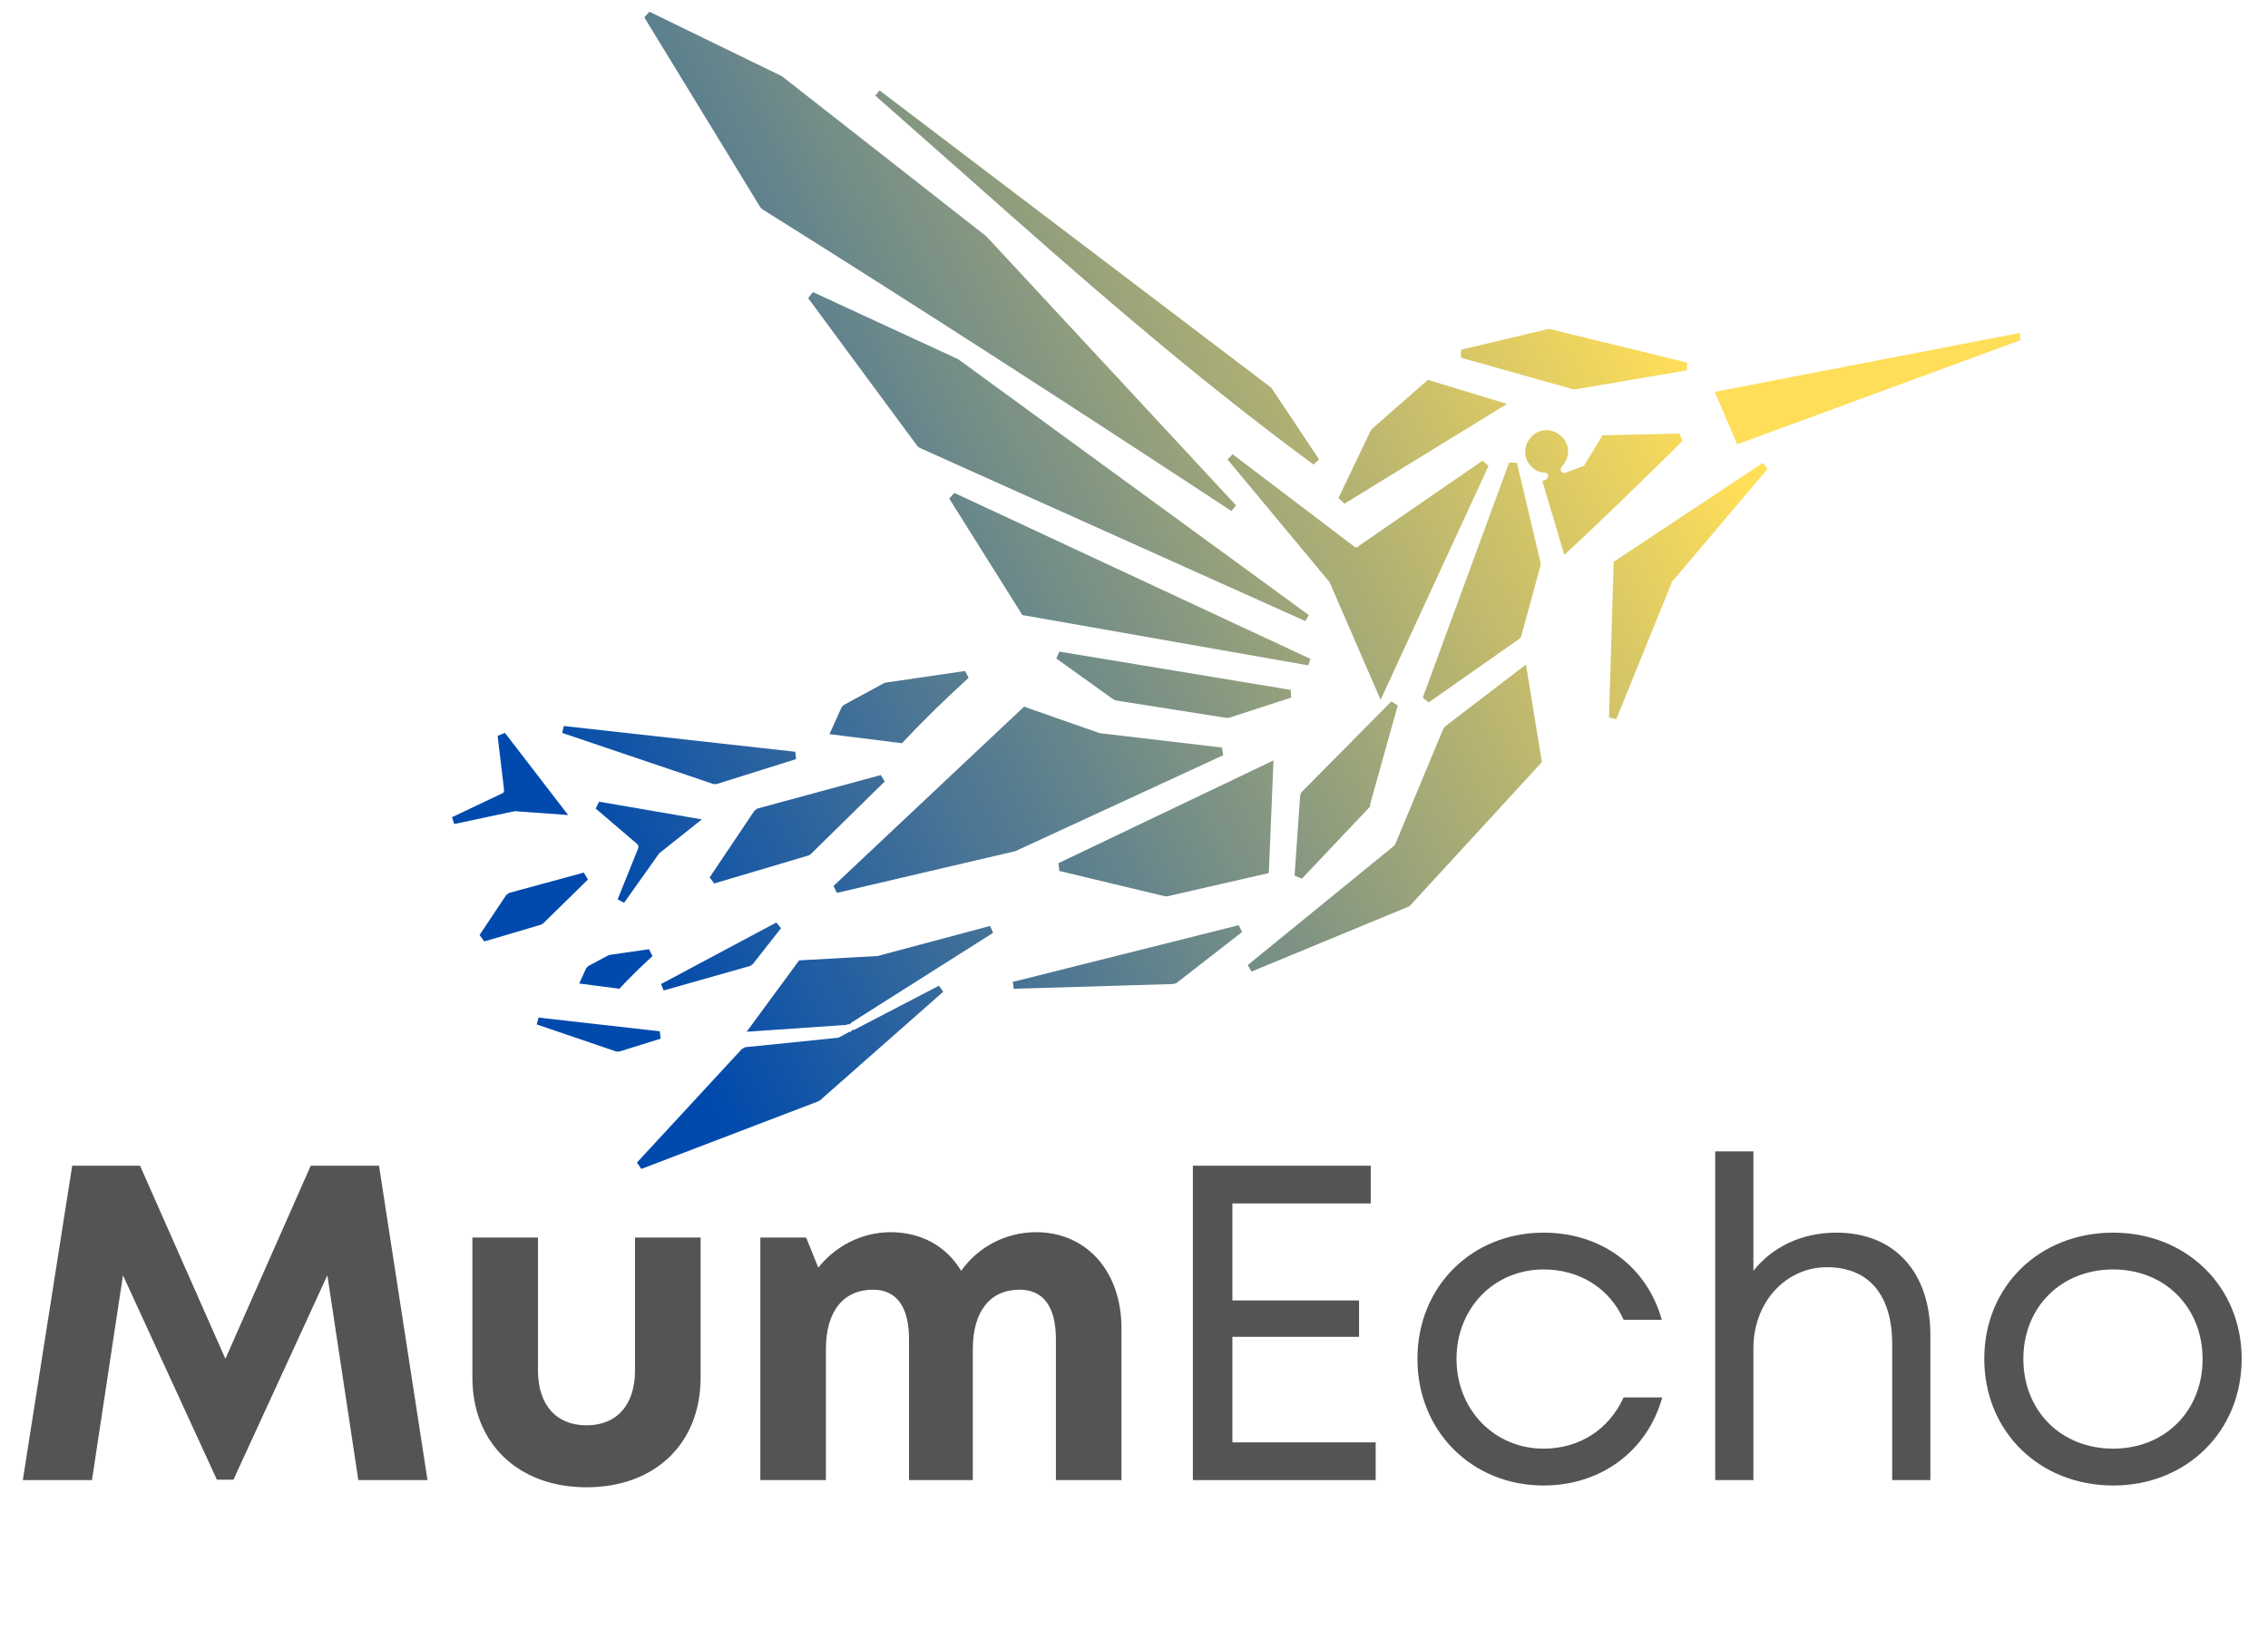
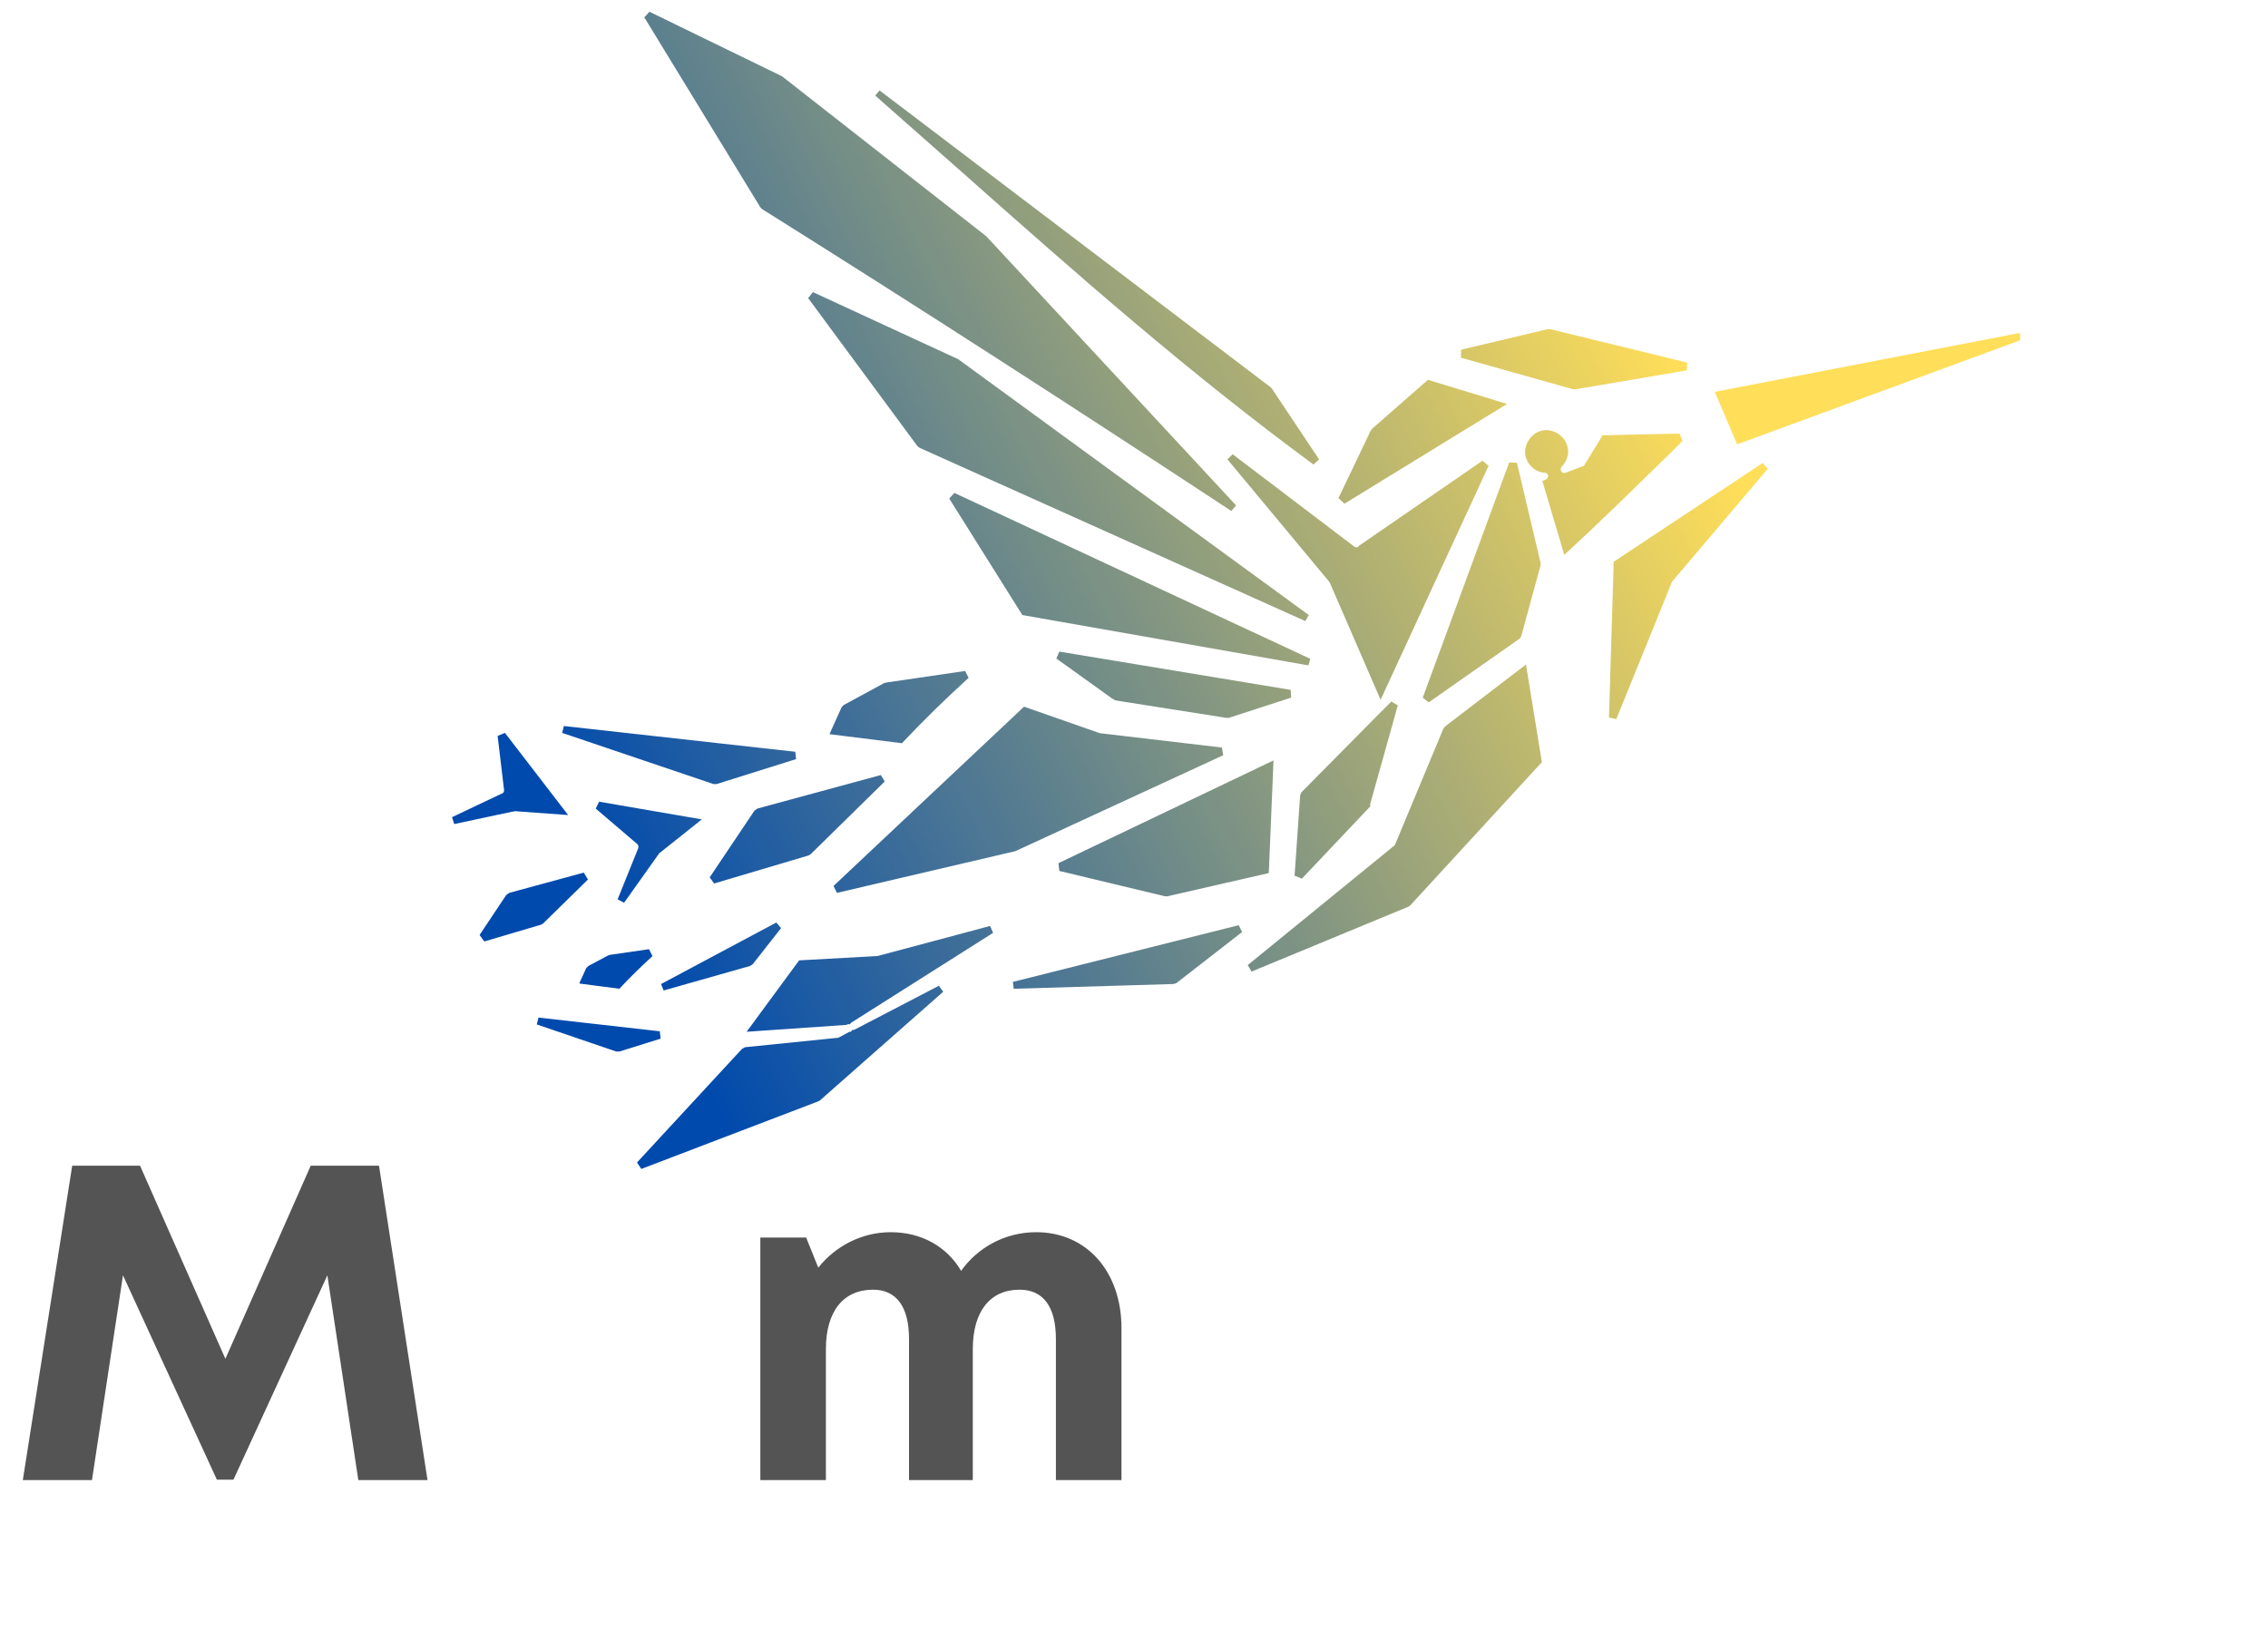
<svg xmlns="http://www.w3.org/2000/svg" height="199.5" version="1.0" viewBox="0 0 277.5 199.5" width="277.5">
  <defs>
    <clipPath id="a">
      <path d="M 55.309 1 L 247.176 1 L 247.176 144 L 55.309 144 Z M 55.309 1" />
    </clipPath>
    <clipPath id="b">
      <path clip-rule="evenodd" d="M 78.832 2.121 L 93.039 25.379 L 93.25 25.59 C 112.723 37.797 131.457 49.902 150.664 62.531 L 151.242 61.848 L 120.719 28.957 L 120.668 28.906 L 95.672 9.328 L 95.566 9.277 L 79.465 1.438 Z M 62.941 99.262 L 69.516 99.738 L 61.781 89.684 L 60.887 90.055 L 61.676 96.684 C 61.676 96.844 61.625 97.055 61.414 97.105 L 55.309 100 L 55.574 100.84 L 62.73 99.316 C 62.781 99.316 62.836 99.316 62.887 99.316 Z M 71.41 106.789 L 62.309 109.262 L 61.941 109.523 L 58.676 114.418 L 59.258 115.207 L 66.203 113.156 L 66.465 112.996 L 71.938 107.629 L 71.465 106.84 Z M 85.832 100.262 L 73.305 98.105 L 72.887 98.945 L 77.938 103.262 C 78.094 103.367 78.148 103.578 78.094 103.789 L 75.57 110.051 L 76.359 110.473 L 80.621 104.473 C 80.621 104.422 80.672 104.422 80.727 104.367 L 85.883 100.262 Z M 97.355 92 L 68.992 88.844 L 68.781 89.684 L 87.305 95.949 L 87.672 95.949 L 97.406 92.895 L 97.301 92 Z M 101.512 89.844 L 110.352 90.949 C 113.246 87.895 115.406 85.793 118.512 82.949 L 118.09 82.109 L 108.406 83.527 L 108.195 83.582 L 103.25 86.266 L 102.984 86.527 L 101.512 89.789 Z M 87.41 108.105 L 98.934 104.684 L 99.195 104.523 L 108.25 95.633 L 107.773 94.844 L 92.672 98.945 L 92.305 99.211 L 86.832 107.367 L 87.41 108.156 Z M 70.938 120.363 L 75.781 120.996 C 77.199 119.469 78.305 118.418 79.832 116.996 L 79.41 116.156 L 74.676 116.84 L 74.465 116.891 L 71.992 118.207 L 71.727 118.469 L 70.887 120.312 Z M 80.777 126.207 L 65.887 124.523 L 65.676 125.363 L 75.41 128.68 L 75.781 128.68 L 80.832 127.102 L 80.727 126.207 Z M 81.199 121.207 L 91.777 118.207 L 92.094 117.996 L 95.566 113.578 L 94.988 112.891 L 80.883 120.418 Z M 104.039 126.207 L 102.672 126.941 C 102.617 126.941 102.566 126.996 102.512 126.996 L 91.145 128.152 L 90.777 128.363 L 77.938 142.258 L 78.465 143.047 L 100.09 134.785 L 100.301 134.68 L 115.406 121.363 L 114.879 120.629 L 104.566 125.996 C 104.461 126.047 104.355 126.047 104.25 126.047 C 104.195 126.152 104.145 126.258 104.039 126.312 Z M 104.145 125.152 L 121.508 114.156 L 121.141 113.312 L 107.355 116.996 L 107.25 116.996 L 97.777 117.523 L 91.355 126.258 L 103.566 125.418 L 103.672 125.363 C 103.777 125.312 103.879 125.312 103.984 125.363 C 104.039 125.258 104.09 125.207 104.145 125.152 Z M 151.609 113.207 L 123.93 120.156 L 124.035 120.996 L 143.559 120.418 L 143.926 120.312 L 151.977 114.051 L 151.559 113.207 Z M 149.504 91.477 L 134.719 89.738 L 134.613 89.738 L 125.297 86.477 L 101.984 108.418 L 102.406 109.262 L 124.246 104.156 L 124.352 104.105 L 149.664 92.422 Z M 136.348 85.688 L 150.031 87.844 L 150.348 87.844 L 157.977 85.371 L 157.926 84.422 L 129.613 79.738 L 129.246 80.582 L 136.141 85.527 L 136.402 85.633 Z M 155.242 106.84 L 155.82 93.055 L 129.508 105.629 L 129.613 106.578 L 142.559 109.684 L 142.82 109.684 Z M 167.609 98.527 L 171.027 86.316 L 170.238 85.844 L 169.398 86.688 C 169.344 86.738 169.293 86.738 169.293 86.793 C 169.293 86.844 169.238 86.895 169.188 86.895 L 159.242 96.949 L 159.082 97.316 L 158.398 107.156 L 159.293 107.523 L 167.555 98.789 L 167.715 98.527 Z M 186.711 81.316 L 176.816 88.895 L 176.605 89.16 L 170.711 103.316 C 170.66 103.367 170.66 103.422 170.605 103.473 L 152.664 118.102 L 153.137 118.891 L 172.344 110.945 L 172.555 110.789 L 188.656 93.266 Z M 188.5 68.898 L 185.605 56.637 L 184.656 56.586 L 174.082 85.371 L 174.816 85.949 L 185.922 78.16 L 186.133 77.844 L 188.5 69.164 L 188.5 68.848 Z M 212.547 54.375 L 247.332 41.586 L 247.121 40.746 L 209.812 47.953 Z M 215.707 56.637 L 197.445 68.742 L 196.867 87.793 L 197.762 88 L 204.551 71.266 C 204.551 71.215 204.602 71.16 204.602 71.16 L 216.285 57.375 L 215.707 56.691 Z M 196.023 53.375 L 193.867 56.902 C 193.812 57.008 193.762 57.059 193.656 57.059 L 191.551 57.848 C 191.395 57.902 191.184 57.902 191.078 57.742 C 190.918 57.586 190.918 57.32 191.078 57.113 C 191.289 56.902 191.5 56.586 191.656 56.27 C 191.762 55.953 191.867 55.637 191.867 55.27 C 191.867 54.902 191.812 54.586 191.656 54.27 C 191.551 53.953 191.34 53.691 191.078 53.43 C 190.867 53.219 190.551 53.008 190.234 52.848 C 189.922 52.742 189.605 52.637 189.234 52.637 C 188.867 52.637 188.551 52.691 188.234 52.848 C 187.922 52.953 187.656 53.164 187.395 53.43 C 187.184 53.637 186.973 53.953 186.816 54.27 C 186.711 54.586 186.605 54.902 186.605 55.27 C 186.605 55.637 186.656 55.953 186.816 56.27 C 186.922 56.586 187.133 56.848 187.395 57.113 C 187.605 57.32 187.867 57.531 188.129 57.637 C 188.395 57.742 188.711 57.848 189.023 57.848 C 189.184 57.848 189.34 57.953 189.395 58.113 C 189.5 58.32 189.34 58.586 189.129 58.691 L 188.711 58.848 L 191.395 67.898 C 195.812 63.848 199.973 59.742 204.285 55.531 L 205.863 53.953 L 205.496 53.059 L 195.973 53.27 Z M 178.66 43.746 L 192.5 47.641 L 192.762 47.641 L 206.391 45.324 L 206.445 44.375 L 189.656 40.273 L 189.395 40.273 L 178.766 42.797 L 178.766 43.746 Z M 164.504 61.637 L 184.395 49.43 L 174.711 46.48 L 167.871 52.48 L 167.715 52.691 L 163.766 60.953 L 164.449 61.586 Z M 166.238 66.898 C 166.082 67.004 165.871 67.004 165.715 66.898 L 150.82 55.586 L 150.188 56.219 L 162.66 71.215 C 162.66 71.266 162.715 71.266 162.715 71.32 L 168.922 85.633 L 182.133 57.008 L 181.395 56.375 L 166.188 66.848 Z M 117.879 21.223 C 131.875 33.641 145.348 45.535 160.715 56.848 L 161.398 56.219 L 155.609 47.535 L 155.453 47.375 L 107.617 11.066 L 107.09 11.699 C 110.668 14.855 114.301 18.066 117.879 21.223 Z M 160.344 80.633 L 116.773 60.32 L 116.141 61.004 L 125.09 75.266 L 160.082 81.422 L 160.344 80.582 Z M 117.352 44.008 L 99.461 35.746 L 98.883 36.484 L 112.246 54.586 L 112.512 54.797 L 159.715 76.004 L 160.137 75.266 L 117.457 44.113 L 117.352 44.062 Z M 117.352 44.008" />
    </clipPath>
    <linearGradient gradientTransform="matrix(5.262 0 0 5.262 55.31 1.436)" gradientUnits="userSpaceOnUse" id="c" x1="38.578" x2="-1.275" y1="4.174" y2="24.398">
      <stop offset="0" stop-color="#FFDE59" />
      <stop offset=".125" stop-color="#FFDE59" />
      <stop offset=".188" stop-color="#FFDE59" />
      <stop offset=".219" stop-color="#FFDE59" />
      <stop offset=".234" stop-color="#FFDE59" />
      <stop offset=".242" stop-color="#FFDE59" />
      <stop offset=".246" stop-color="#FDDD5A" />
      <stop offset=".25" stop-color="#FBDC5A" />
      <stop offset=".254" stop-color="#FADB5B" />
      <stop offset=".258" stop-color="#F8DA5B" />
      <stop offset=".262" stop-color="#F6D95C" />
      <stop offset=".266" stop-color="#F5D85C" />
      <stop offset=".27" stop-color="#F3D75D" />
      <stop offset=".273" stop-color="#F2D65D" />
      <stop offset=".277" stop-color="#F0D55E" />
      <stop offset=".281" stop-color="#EED45E" />
      <stop offset=".285" stop-color="#EDD45F" />
      <stop offset=".289" stop-color="#EBD360" />
      <stop offset=".293" stop-color="#EAD260" />
      <stop offset=".297" stop-color="#E8D161" />
      <stop offset=".301" stop-color="#E6D061" />
      <stop offset=".305" stop-color="#E5CF62" />
      <stop offset=".309" stop-color="#E3CE62" />
      <stop offset=".313" stop-color="#E2CD63" />
      <stop offset=".316" stop-color="#E0CC63" />
      <stop offset=".32" stop-color="#DECB64" />
      <stop offset=".324" stop-color="#DDCA64" />
      <stop offset=".328" stop-color="#DBC965" />
      <stop offset=".332" stop-color="#DAC865" />
      <stop offset=".336" stop-color="#D8C766" />
      <stop offset=".34" stop-color="#D6C666" />
      <stop offset=".344" stop-color="#D5C667" />
      <stop offset=".348" stop-color="#D3C567" />
      <stop offset=".352" stop-color="#D2C468" />
      <stop offset=".355" stop-color="#D0C368" />
      <stop offset=".359" stop-color="#CEC269" />
      <stop offset=".363" stop-color="#CDC16A" />
      <stop offset=".367" stop-color="#CBC06A" />
      <stop offset=".371" stop-color="#CABF6B" />
      <stop offset=".375" stop-color="#C8BE6B" />
      <stop offset=".379" stop-color="#C6BD6C" />
      <stop offset=".383" stop-color="#C5BC6C" />
      <stop offset=".387" stop-color="#C3BB6D" />
      <stop offset=".391" stop-color="#C2BA6D" />
      <stop offset=".395" stop-color="#C0B96E" />
      <stop offset=".398" stop-color="#BEB96E" />
      <stop offset=".402" stop-color="#BDB86F" />
      <stop offset=".406" stop-color="#BBB76F" />
      <stop offset=".41" stop-color="#BAB670" />
      <stop offset=".414" stop-color="#B8B570" />
      <stop offset=".418" stop-color="#B6B471" />
      <stop offset=".422" stop-color="#B5B371" />
      <stop offset=".426" stop-color="#B3B272" />
      <stop offset=".43" stop-color="#B2B172" />
      <stop offset=".434" stop-color="#B0B073" />
      <stop offset=".438" stop-color="#AEAF74" />
      <stop offset=".441" stop-color="#ADAE74" />
      <stop offset=".445" stop-color="#ABAD75" />
      <stop offset=".449" stop-color="#AAAC75" />
      <stop offset=".453" stop-color="#A8AC76" />
      <stop offset=".457" stop-color="#A6AB76" />
      <stop offset=".461" stop-color="#A5AA77" />
      <stop offset=".465" stop-color="#A3A977" />
      <stop offset=".469" stop-color="#A2A878" />
      <stop offset=".473" stop-color="#A0A778" />
      <stop offset=".477" stop-color="#9EA679" />
      <stop offset=".48" stop-color="#9DA579" />
      <stop offset=".484" stop-color="#9BA47A" />
      <stop offset=".488" stop-color="#9AA37A" />
      <stop offset=".492" stop-color="#98A27B" />
      <stop offset=".496" stop-color="#96A17B" />
      <stop offset=".5" stop-color="#95A07C" />
      <stop offset=".504" stop-color="#939F7C" />
      <stop offset=".508" stop-color="#929F7D" />
      <stop offset=".512" stop-color="#909E7E" />
      <stop offset=".516" stop-color="#8E9D7E" />
      <stop offset=".52" stop-color="#8D9C7F" />
      <stop offset=".523" stop-color="#8B9B7F" />
      <stop offset=".527" stop-color="#8A9A80" />
      <stop offset=".531" stop-color="#889980" />
      <stop offset=".535" stop-color="#869881" />
      <stop offset=".539" stop-color="#859781" />
      <stop offset=".543" stop-color="#839682" />
      <stop offset=".547" stop-color="#829582" />
      <stop offset=".551" stop-color="#809483" />
      <stop offset=".555" stop-color="#7E9383" />
      <stop offset=".559" stop-color="#7D9284" />
      <stop offset=".563" stop-color="#7B9284" />
      <stop offset=".566" stop-color="#7A9185" />
      <stop offset=".57" stop-color="#789085" />
      <stop offset=".574" stop-color="#768F86" />
      <stop offset=".578" stop-color="#758E86" />
      <stop offset=".582" stop-color="#738D87" />
      <stop offset=".586" stop-color="#728C87" />
      <stop offset=".59" stop-color="#708B88" />
      <stop offset=".594" stop-color="#6E8A89" />
      <stop offset=".598" stop-color="#6D8989" />
      <stop offset=".602" stop-color="#6B888A" />
      <stop offset=".605" stop-color="#6A878A" />
      <stop offset=".609" stop-color="#68868B" />
      <stop offset=".613" stop-color="#66858B" />
      <stop offset=".617" stop-color="#65858C" />
      <stop offset=".621" stop-color="#63848C" />
      <stop offset=".625" stop-color="#62838D" />
      <stop offset=".629" stop-color="#60828D" />
      <stop offset=".633" stop-color="#5E818E" />
      <stop offset=".637" stop-color="#5D808E" />
      <stop offset=".641" stop-color="#5B7F8F" />
      <stop offset=".645" stop-color="#5A7E8F" />
      <stop offset=".648" stop-color="#587D90" />
      <stop offset=".652" stop-color="#567C90" />
      <stop offset=".656" stop-color="#557B91" />
      <stop offset=".66" stop-color="#537A91" />
      <stop offset=".664" stop-color="#527992" />
      <stop offset=".668" stop-color="#507893" />
      <stop offset=".672" stop-color="#4E7893" />
      <stop offset=".676" stop-color="#4D7794" />
      <stop offset=".68" stop-color="#4B7694" />
      <stop offset=".684" stop-color="#4A7595" />
      <stop offset=".688" stop-color="#487495" />
      <stop offset=".691" stop-color="#467396" />
      <stop offset=".695" stop-color="#457296" />
      <stop offset=".699" stop-color="#437197" />
      <stop offset=".703" stop-color="#427097" />
      <stop offset=".707" stop-color="#406F98" />
      <stop offset=".711" stop-color="#3E6E98" />
      <stop offset=".715" stop-color="#3D6D99" />
      <stop offset=".719" stop-color="#3B6C99" />
      <stop offset=".723" stop-color="#3A6B9A" />
      <stop offset=".727" stop-color="#386B9A" />
      <stop offset=".73" stop-color="#366A9B" />
      <stop offset=".734" stop-color="#35699B" />
      <stop offset=".738" stop-color="#33689C" />
      <stop offset=".742" stop-color="#32679D" />
      <stop offset=".746" stop-color="#30669D" />
      <stop offset=".75" stop-color="#2F659E" />
      <stop offset=".754" stop-color="#2D649E" />
      <stop offset=".758" stop-color="#2B639F" />
      <stop offset=".762" stop-color="#2A629F" />
      <stop offset=".766" stop-color="#2861A0" />
      <stop offset=".77" stop-color="#2760A0" />
      <stop offset=".773" stop-color="#255FA1" />
      <stop offset=".777" stop-color="#235EA1" />
      <stop offset=".781" stop-color="#225EA2" />
      <stop offset=".785" stop-color="#205DA2" />
      <stop offset=".789" stop-color="#1F5CA3" />
      <stop offset=".793" stop-color="#1D5BA3" />
      <stop offset=".797" stop-color="#1B5AA4" />
      <stop offset=".801" stop-color="#1A59A4" />
      <stop offset=".805" stop-color="#1858A5" />
      <stop offset=".809" stop-color="#1757A5" />
      <stop offset=".813" stop-color="#1556A6" />
      <stop offset=".816" stop-color="#1355A7" />
      <stop offset=".82" stop-color="#1254A7" />
      <stop offset=".824" stop-color="#1053A8" />
      <stop offset=".828" stop-color="#0F52A8" />
      <stop offset=".832" stop-color="#0D51A9" />
      <stop offset=".836" stop-color="#0B51A9" />
      <stop offset=".84" stop-color="#0A50AA" />
      <stop offset=".844" stop-color="#084FAA" />
      <stop offset=".848" stop-color="#074EAB" />
      <stop offset=".852" stop-color="#054DAB" />
      <stop offset=".855" stop-color="#034CAC" />
      <stop offset=".859" stop-color="#024BAC" />
      <stop offset=".863" stop-color="#014AAD" />
      <stop offset=".867" stop-color="#004AAD" />
      <stop offset=".875" stop-color="#004AAD" />
      <stop offset="1" stop-color="#004AAD" />
    </linearGradient>
  </defs>
  <g clip-path="url(#a)">
    <g clip-path="url(#b)">
-       <path d="M 55.309 1.438 L 55.309 143.047 L 247.176 143.047 L 247.176 1.438 Z M 55.309 1.438" fill="url(#c)" />
+       <path d="M 55.309 1.438 L 55.309 143.047 L 247.176 143.047 L 247.176 1.438 M 55.309 1.438" fill="url(#c)" />
    </g>
  </g>
  <g fill="#545454">
    <g>
      <g>
        <path d="M 51.496 0 L 45.562 -38.473 L 37.207 -38.473 L 26.766 -14.84 L 16.324 -38.473 L 8.023 -38.473 L 1.98 0 L 10.441 0 L 14.234 -25.062 L 25.723 -0.055 L 27.754 -0.055 L 39.242 -25.062 L 43.031 0 Z M 51.496 0" transform="translate(.812 181.123)" />
      </g>
    </g>
  </g>
  <g fill="#545454">
    <g>
      <g>
-         <path d="M 17.367 0.879 C 25.777 0.879 31.328 -4.508 31.328 -12.531 L 31.328 -29.68 L 23.301 -29.68 L 23.301 -13.41 C 23.301 -9.234 21.105 -6.703 17.367 -6.703 C 13.684 -6.703 11.43 -9.18 11.43 -13.41 L 11.43 -29.68 L 3.406 -29.68 L 3.406 -12.531 C 3.406 -4.508 9.012 0.879 17.367 0.879 Z M 17.367 0.879" transform="translate(54.395 181.123)" />
-       </g>
+         </g>
    </g>
  </g>
  <g fill="#545454">
    <g>
      <g>
        <path d="M 37.594 -30.336 C 33.801 -30.336 30.445 -28.469 28.414 -25.609 C 26.656 -28.578 23.578 -30.336 19.785 -30.336 C 16.27 -30.336 13.023 -28.633 10.938 -25.996 L 9.453 -29.68 L 3.848 -29.68 L 3.848 0 L 11.871 0 L 11.871 -16.047 C 11.871 -20.664 14.016 -23.301 17.641 -23.301 C 20.5 -23.301 22.039 -21.215 22.039 -17.258 L 22.039 0 L 29.844 0 L 29.844 -16.047 C 29.844 -20.664 31.984 -23.301 35.559 -23.301 C 38.473 -23.301 40.012 -21.215 40.012 -17.258 L 40.012 0 L 48.035 0 L 48.035 -18.574 C 48.035 -25.555 43.746 -30.336 37.594 -30.336 Z M 37.594 -30.336" transform="translate(89.183 181.123)" />
      </g>
    </g>
  </g>
  <g fill="#545454">
    <g>
      <g>
-         <path d="M 10.059 -4.617 L 10.059 -17.531 L 25.555 -17.531 L 25.555 -21.984 L 10.059 -21.984 L 10.059 -33.855 L 26.984 -33.855 L 26.984 -38.473 L 5.223 -38.473 L 5.223 0 L 27.59 0 L 27.59 -4.617 Z M 10.059 -4.617" transform="translate(140.73 181.123)" />
-       </g>
-     </g>
-   </g>
-   <g fill="#545454">
-     <g>
-       <g>
-         <path d="M 17.75 0.66 C 24.785 0.66 30.445 -3.574 32.262 -10.113 L 27.535 -10.113 C 25.723 -6.156 22.094 -3.848 17.75 -3.848 C 11.707 -3.848 7.09 -8.629 7.09 -14.84 C 7.09 -20.996 11.652 -25.777 17.75 -25.777 C 22.148 -25.777 25.832 -23.469 27.535 -19.621 L 32.207 -19.621 C 30.391 -26.105 24.84 -30.281 17.75 -30.281 C 8.957 -30.281 2.309 -23.688 2.309 -14.84 C 2.309 -5.992 8.957 0.66 17.75 0.66 Z M 17.75 0.66" transform="translate(171.12 181.123)" />
-       </g>
-     </g>
-   </g>
-   <g fill="#545454">
-     <g>
-       <g>
-         <path d="M 19.512 -30.281 C 15.223 -30.281 11.652 -28.523 9.344 -25.609 L 9.344 -40.23 L 4.672 -40.23 L 4.672 0 L 9.344 0 L 9.344 -16.156 C 9.344 -21.707 13.246 -26.051 18.355 -26.051 C 23.469 -26.051 26.324 -22.645 26.324 -16.652 L 26.324 0 L 30.996 0 L 30.996 -17.75 C 30.996 -25.445 26.602 -30.281 19.512 -30.281 Z M 19.512 -30.281" transform="translate(205.194 181.123)" />
-       </g>
-     </g>
-   </g>
-   <g fill="#545454">
-     <g>
-       <g>
-         <path d="M 18.082 0.66 C 27.039 0.66 33.801 -5.938 33.801 -14.84 C 33.801 -23.688 27.039 -30.281 18.082 -30.281 C 9.066 -30.281 2.309 -23.742 2.309 -14.84 C 2.309 -5.938 9.066 0.66 18.082 0.66 Z M 18.082 -3.848 C 11.707 -3.848 7.09 -8.465 7.09 -14.84 C 7.09 -21.16 11.707 -25.777 18.082 -25.777 C 24.402 -25.777 29.02 -21.16 29.02 -14.785 C 29.02 -8.465 24.402 -3.848 18.082 -3.848 Z M 18.082 -3.848" transform="translate(240.477 181.123)" />
-       </g>
+         </g>
+     </g>
+   </g>
+   <g fill="#545454">
+     <g>
+       <g>
+         </g>
+     </g>
+   </g>
+   <g fill="#545454">
+     <g>
+       <g>
+         </g>
+     </g>
+   </g>
+   <g fill="#545454">
+     <g>
+       <g>
+         </g>
    </g>
  </g>
</svg>